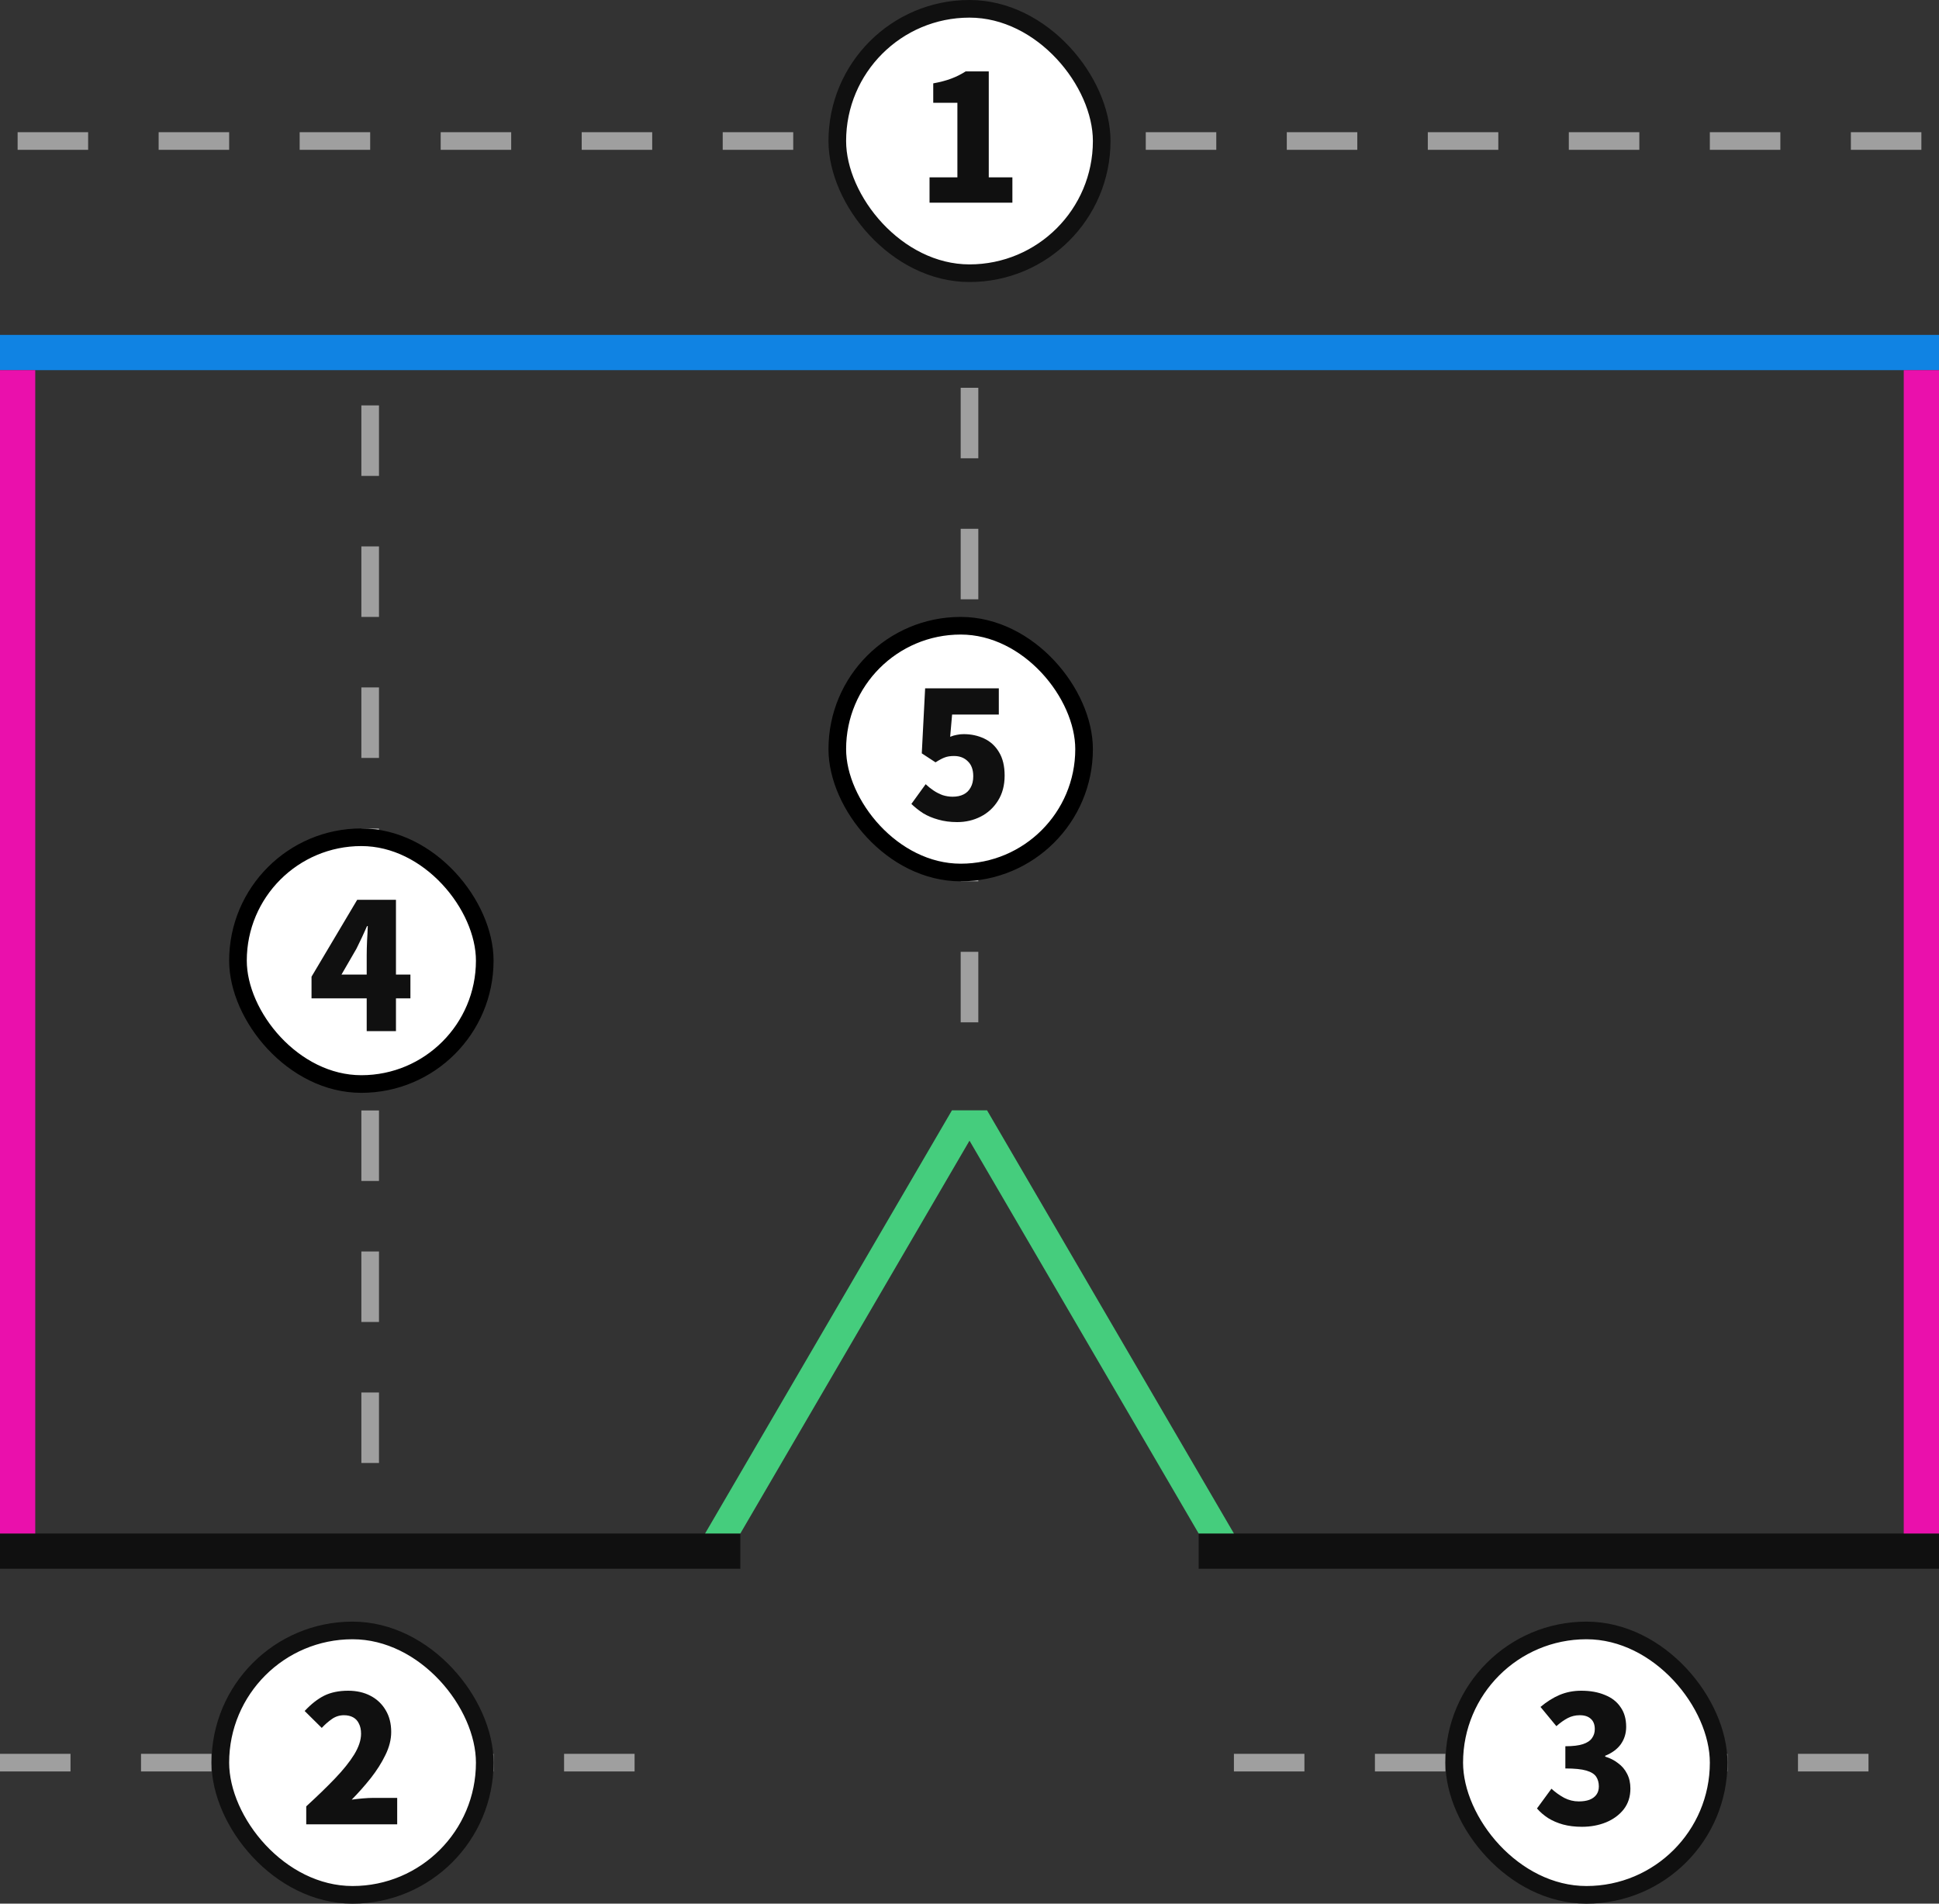
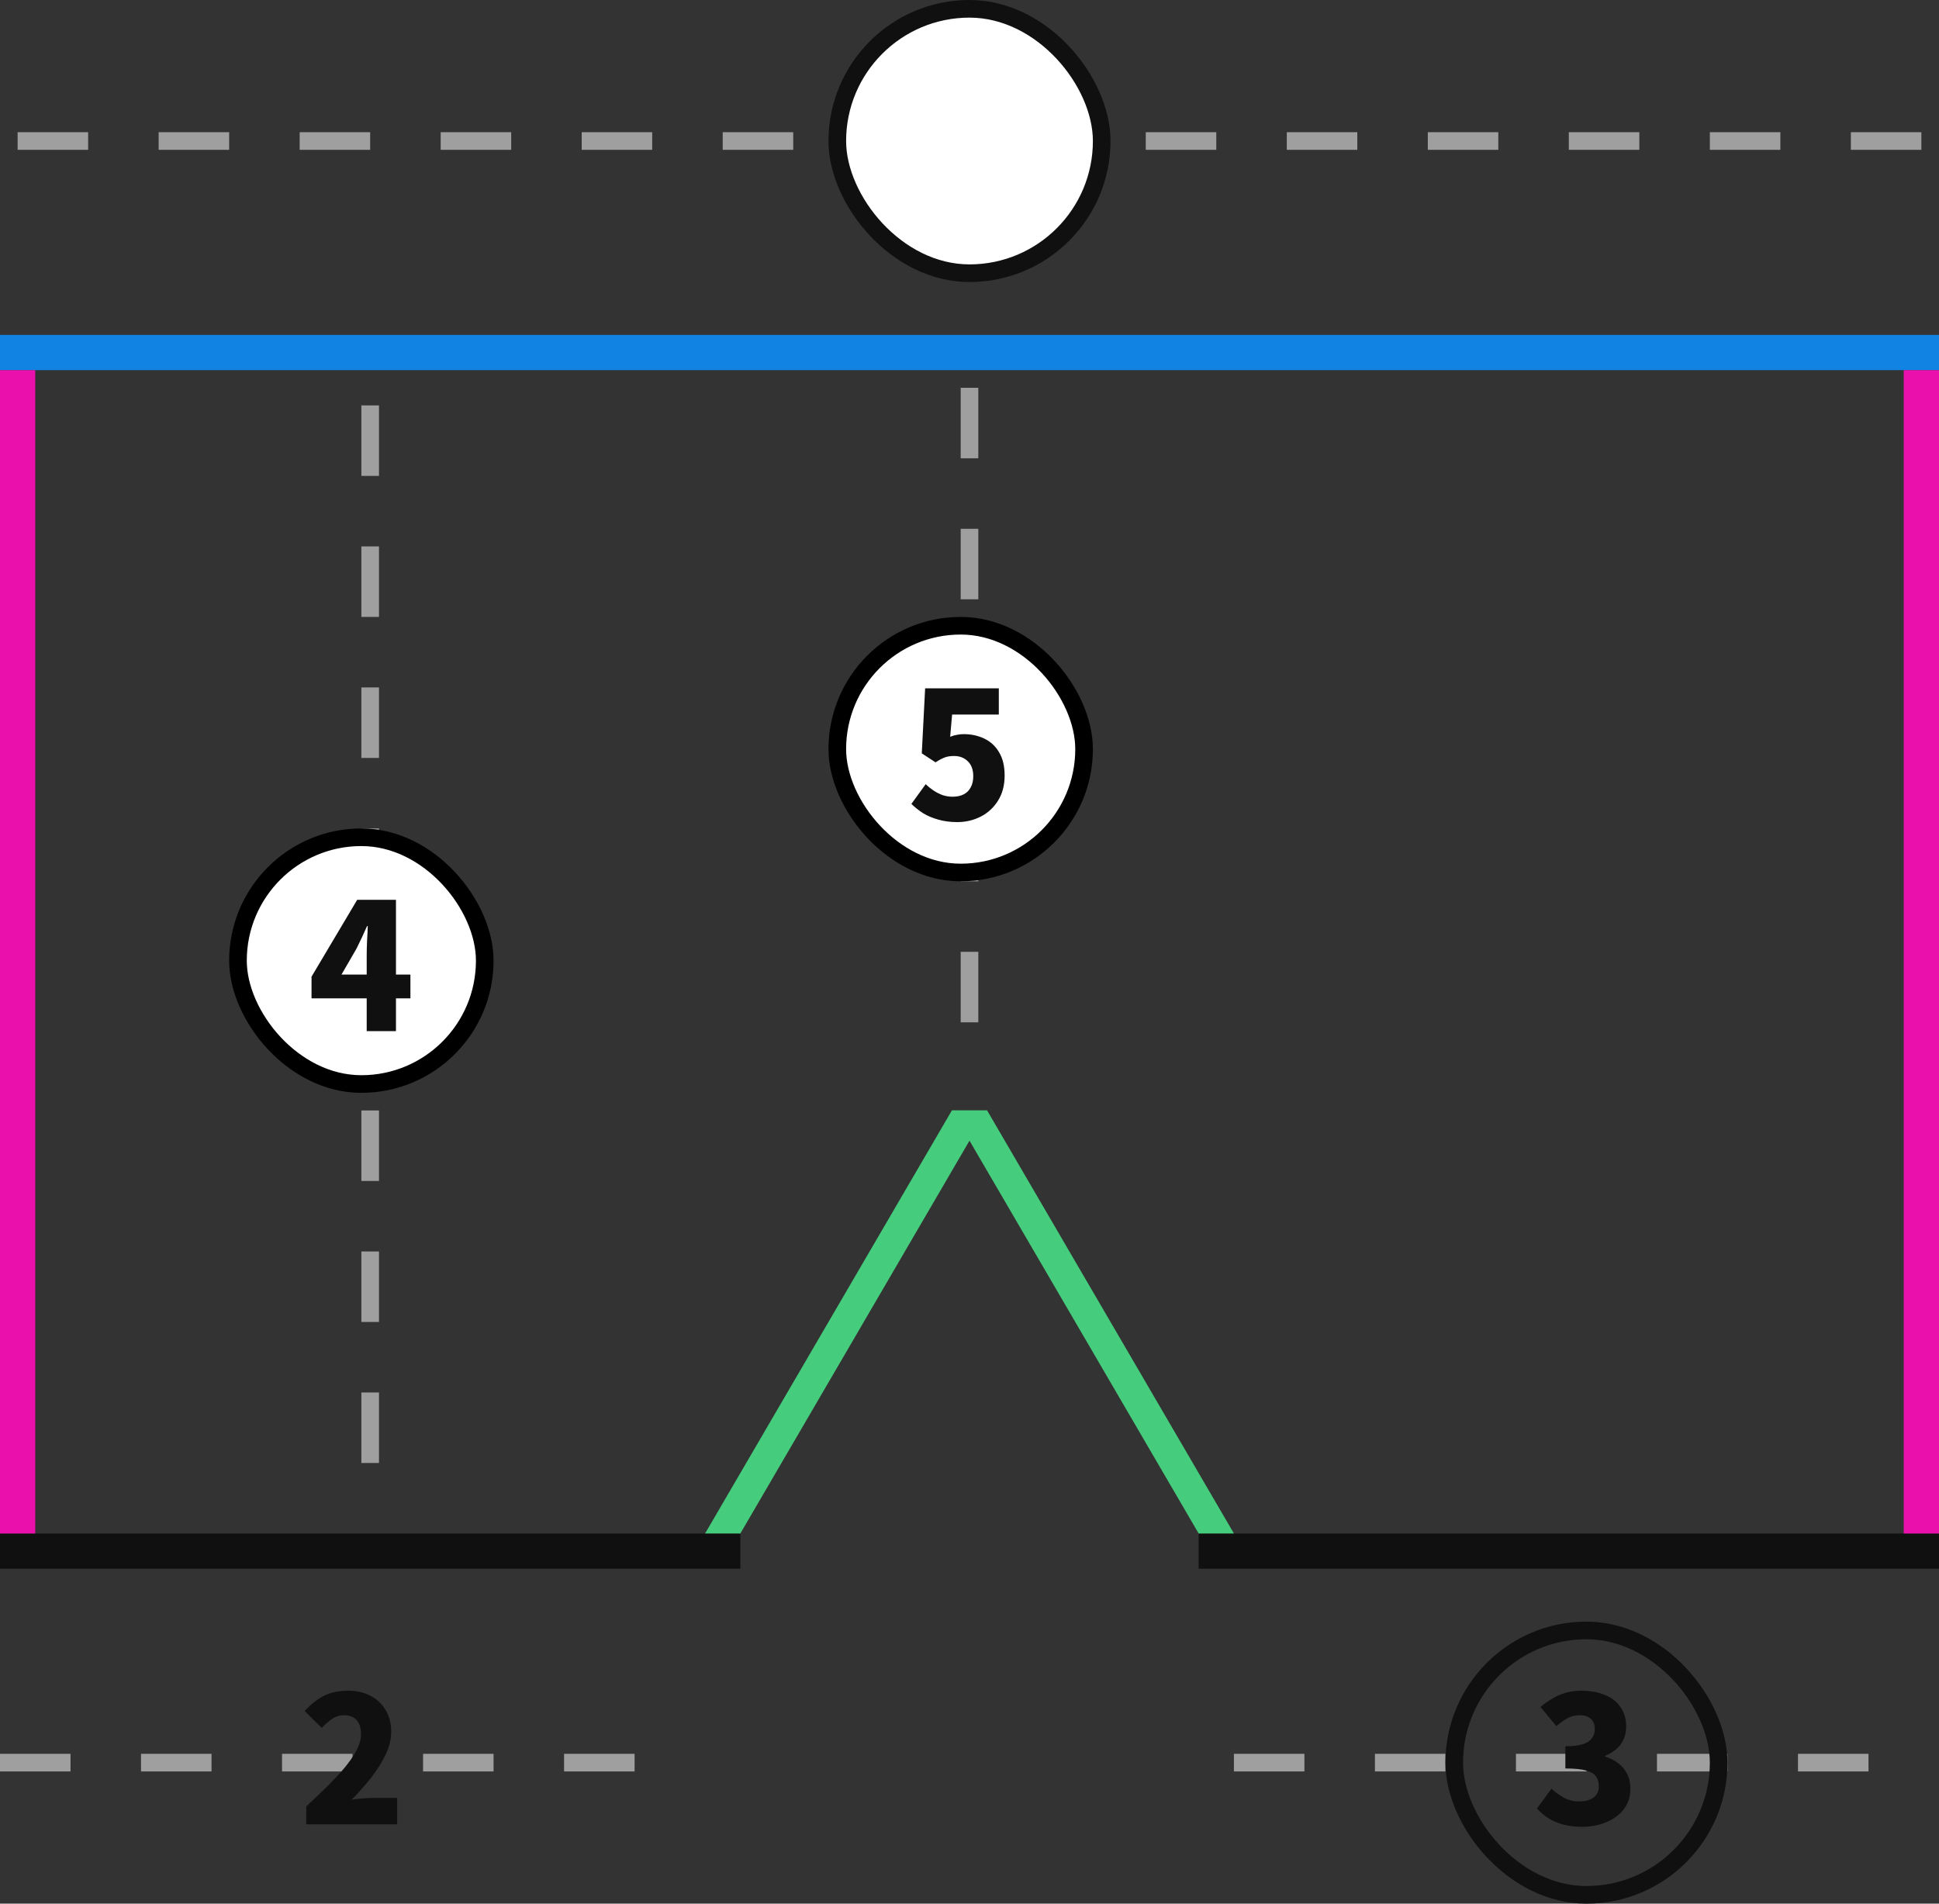
<svg xmlns="http://www.w3.org/2000/svg" width="110" height="108" viewBox="0 0 110 108" fill="none">
  <rect x="0" y="0" width="110" height="108" fill="#333333" stroke="none" />
  <rect y="87" width="42" height="2" fill="#101010" />
  <rect x="68" y="87" width="42" height="2" fill="#101010" />
  <rect y="19" width="110" height="2" fill="#1083E3" />
  <path d="M56 63H54L40 87H42L56 63Z" fill="#45CD7D" />
  <path d="M54 63H56L70 87H68L54 63Z" fill="#45CD7D" />
  <rect x="108" y="21" width="2" height="66" fill="#EA10AC" />
  <rect y="21" width="2" height="66" fill="#EA10AC" />
  <path d="M55 22V62" stroke="#9F9F9F" stroke-dasharray="4 4" />
  <rect x="47.5" y="35.5" width="14" height="14" rx="7" fill="white" />
  <rect x="47.5" y="35.5" width="14" height="14" rx="7" stroke="black" />
  <path d="M54.303 46.64C53.91 46.64 53.553 46.593 53.233 46.5C52.913 46.413 52.627 46.293 52.373 46.14C52.127 45.98 51.903 45.803 51.703 45.61L52.513 44.49C52.653 44.623 52.803 44.743 52.963 44.85C53.123 44.957 53.293 45.043 53.473 45.11C53.66 45.17 53.85 45.2 54.043 45.2C54.283 45.2 54.49 45.157 54.663 45.07C54.837 44.983 54.97 44.853 55.063 44.68C55.163 44.507 55.213 44.293 55.213 44.04C55.213 43.667 55.11 43.383 54.903 43.19C54.703 42.99 54.443 42.89 54.123 42.89C53.916 42.89 53.743 42.917 53.603 42.97C53.47 43.017 53.293 43.11 53.073 43.25L52.293 42.74L52.483 39.05H56.663V40.54H54.013L53.903 41.8C54.036 41.747 54.163 41.71 54.283 41.69C54.403 41.663 54.533 41.65 54.673 41.65C55.093 41.65 55.48 41.733 55.833 41.9C56.187 42.067 56.467 42.323 56.673 42.67C56.886 43.017 56.993 43.46 56.993 44C56.993 44.553 56.867 45.03 56.613 45.43C56.367 45.823 56.04 46.123 55.633 46.33C55.227 46.537 54.783 46.64 54.303 46.64Z" fill="#101010" />
  <path d="M21 23V85" stroke="#9F9F9F" stroke-dasharray="4 4" />
  <rect x="13.5" y="47.5" width="14" height="14" rx="7" fill="white" />
  <rect x="13.5" y="47.5" width="14" height="14" rx="7" stroke="black" />
  <path d="M20.803 58.5V54.2C20.803 53.967 20.81 53.693 20.823 53.38C20.843 53.06 20.857 52.78 20.863 52.54H20.823C20.73 52.753 20.633 52.967 20.533 53.18C20.433 53.393 20.33 53.607 20.223 53.82L19.373 55.29H23.283V56.64H17.673V55.41L20.263 51.05H22.463V58.5H20.803Z" fill="#101010" />
  <path d="M1 8L109 8" stroke="#9F9F9F" stroke-dasharray="4 4" />
  <rect x="47.5" y="0.5" width="15" height="15" rx="7.5" fill="white" />
  <rect x="47.5" y="0.5" width="15" height="15" rx="7.5" stroke="#101010" />
-   <path d="M52.733 11.5V10.06H54.313V5.83H52.943V4.73C53.343 4.657 53.683 4.567 53.963 4.46C54.25 4.353 54.523 4.217 54.783 4.05H56.093V10.06H57.433V11.5H52.733Z" fill="#101010" />
  <path d="M0 100H40" stroke="#9F9F9F" stroke-dasharray="4 4" />
-   <rect x="12.5" y="92.5" width="15" height="15" rx="7.5" fill="white" />
-   <rect x="12.5" y="92.5" width="15" height="15" rx="7.5" stroke="#101010" />
  <path d="M17.373 103.5V102.48C17.993 101.913 18.537 101.387 19.003 100.9C19.47 100.413 19.833 99.96 20.093 99.54C20.353 99.113 20.483 98.72 20.483 98.36C20.483 98.133 20.443 97.943 20.363 97.79C20.29 97.63 20.18 97.51 20.033 97.43C19.887 97.35 19.713 97.31 19.513 97.31C19.26 97.31 19.03 97.383 18.823 97.53C18.623 97.67 18.433 97.837 18.253 98.03L17.283 97.07C17.65 96.677 18.02 96.387 18.393 96.2C18.773 96.013 19.227 95.92 19.753 95.92C20.233 95.92 20.657 96.017 21.023 96.21C21.39 96.403 21.677 96.677 21.883 97.03C22.09 97.377 22.193 97.787 22.193 98.26C22.193 98.687 22.083 99.123 21.863 99.57C21.65 100.01 21.373 100.447 21.033 100.88C20.693 101.307 20.333 101.713 19.953 102.1C20.14 102.073 20.346 102.05 20.573 102.03C20.806 102.01 21.006 102 21.173 102H22.533V103.5H17.373Z" fill="#101010" />
  <path d="M70 100H110" stroke="#9F9F9F" stroke-dasharray="4 4" />
-   <rect x="82.5" y="92.5" width="15" height="15" rx="7.5" fill="white" />
  <rect x="82.5" y="92.5" width="15" height="15" rx="7.5" stroke="#101010" />
  <path d="M89.743 103.64C89.35 103.64 88.993 103.597 88.673 103.51C88.36 103.423 88.08 103.303 87.833 103.15C87.587 102.99 87.373 102.807 87.193 102.6L88.013 101.48C88.24 101.687 88.483 101.86 88.743 102C89.003 102.133 89.276 102.2 89.563 102.2C89.796 102.2 89.996 102.17 90.163 102.11C90.337 102.043 90.47 101.947 90.563 101.82C90.656 101.693 90.703 101.537 90.703 101.35C90.703 101.137 90.653 100.953 90.553 100.8C90.453 100.647 90.266 100.53 89.993 100.45C89.72 100.37 89.323 100.33 88.803 100.33V99.07C89.23 99.07 89.563 99.03 89.803 98.95C90.043 98.87 90.213 98.757 90.313 98.61C90.42 98.463 90.473 98.293 90.473 98.1C90.473 97.847 90.4 97.653 90.253 97.52C90.106 97.38 89.897 97.31 89.623 97.31C89.376 97.31 89.15 97.363 88.943 97.47C88.737 97.577 88.52 97.73 88.293 97.93L87.393 96.84C87.74 96.547 88.1 96.32 88.473 96.16C88.853 96 89.263 95.92 89.703 95.92C90.216 95.92 90.663 96 91.043 96.16C91.43 96.313 91.727 96.543 91.933 96.85C92.147 97.15 92.253 97.523 92.253 97.97C92.253 98.337 92.153 98.663 91.953 98.95C91.753 99.23 91.457 99.45 91.063 99.61V99.66C91.337 99.74 91.58 99.863 91.793 100.03C92.013 100.19 92.183 100.39 92.303 100.63C92.43 100.87 92.493 101.15 92.493 101.47C92.493 101.93 92.367 102.323 92.113 102.65C91.86 102.97 91.523 103.217 91.103 103.39C90.69 103.557 90.237 103.64 89.743 103.64Z" fill="#101010" />
</svg>